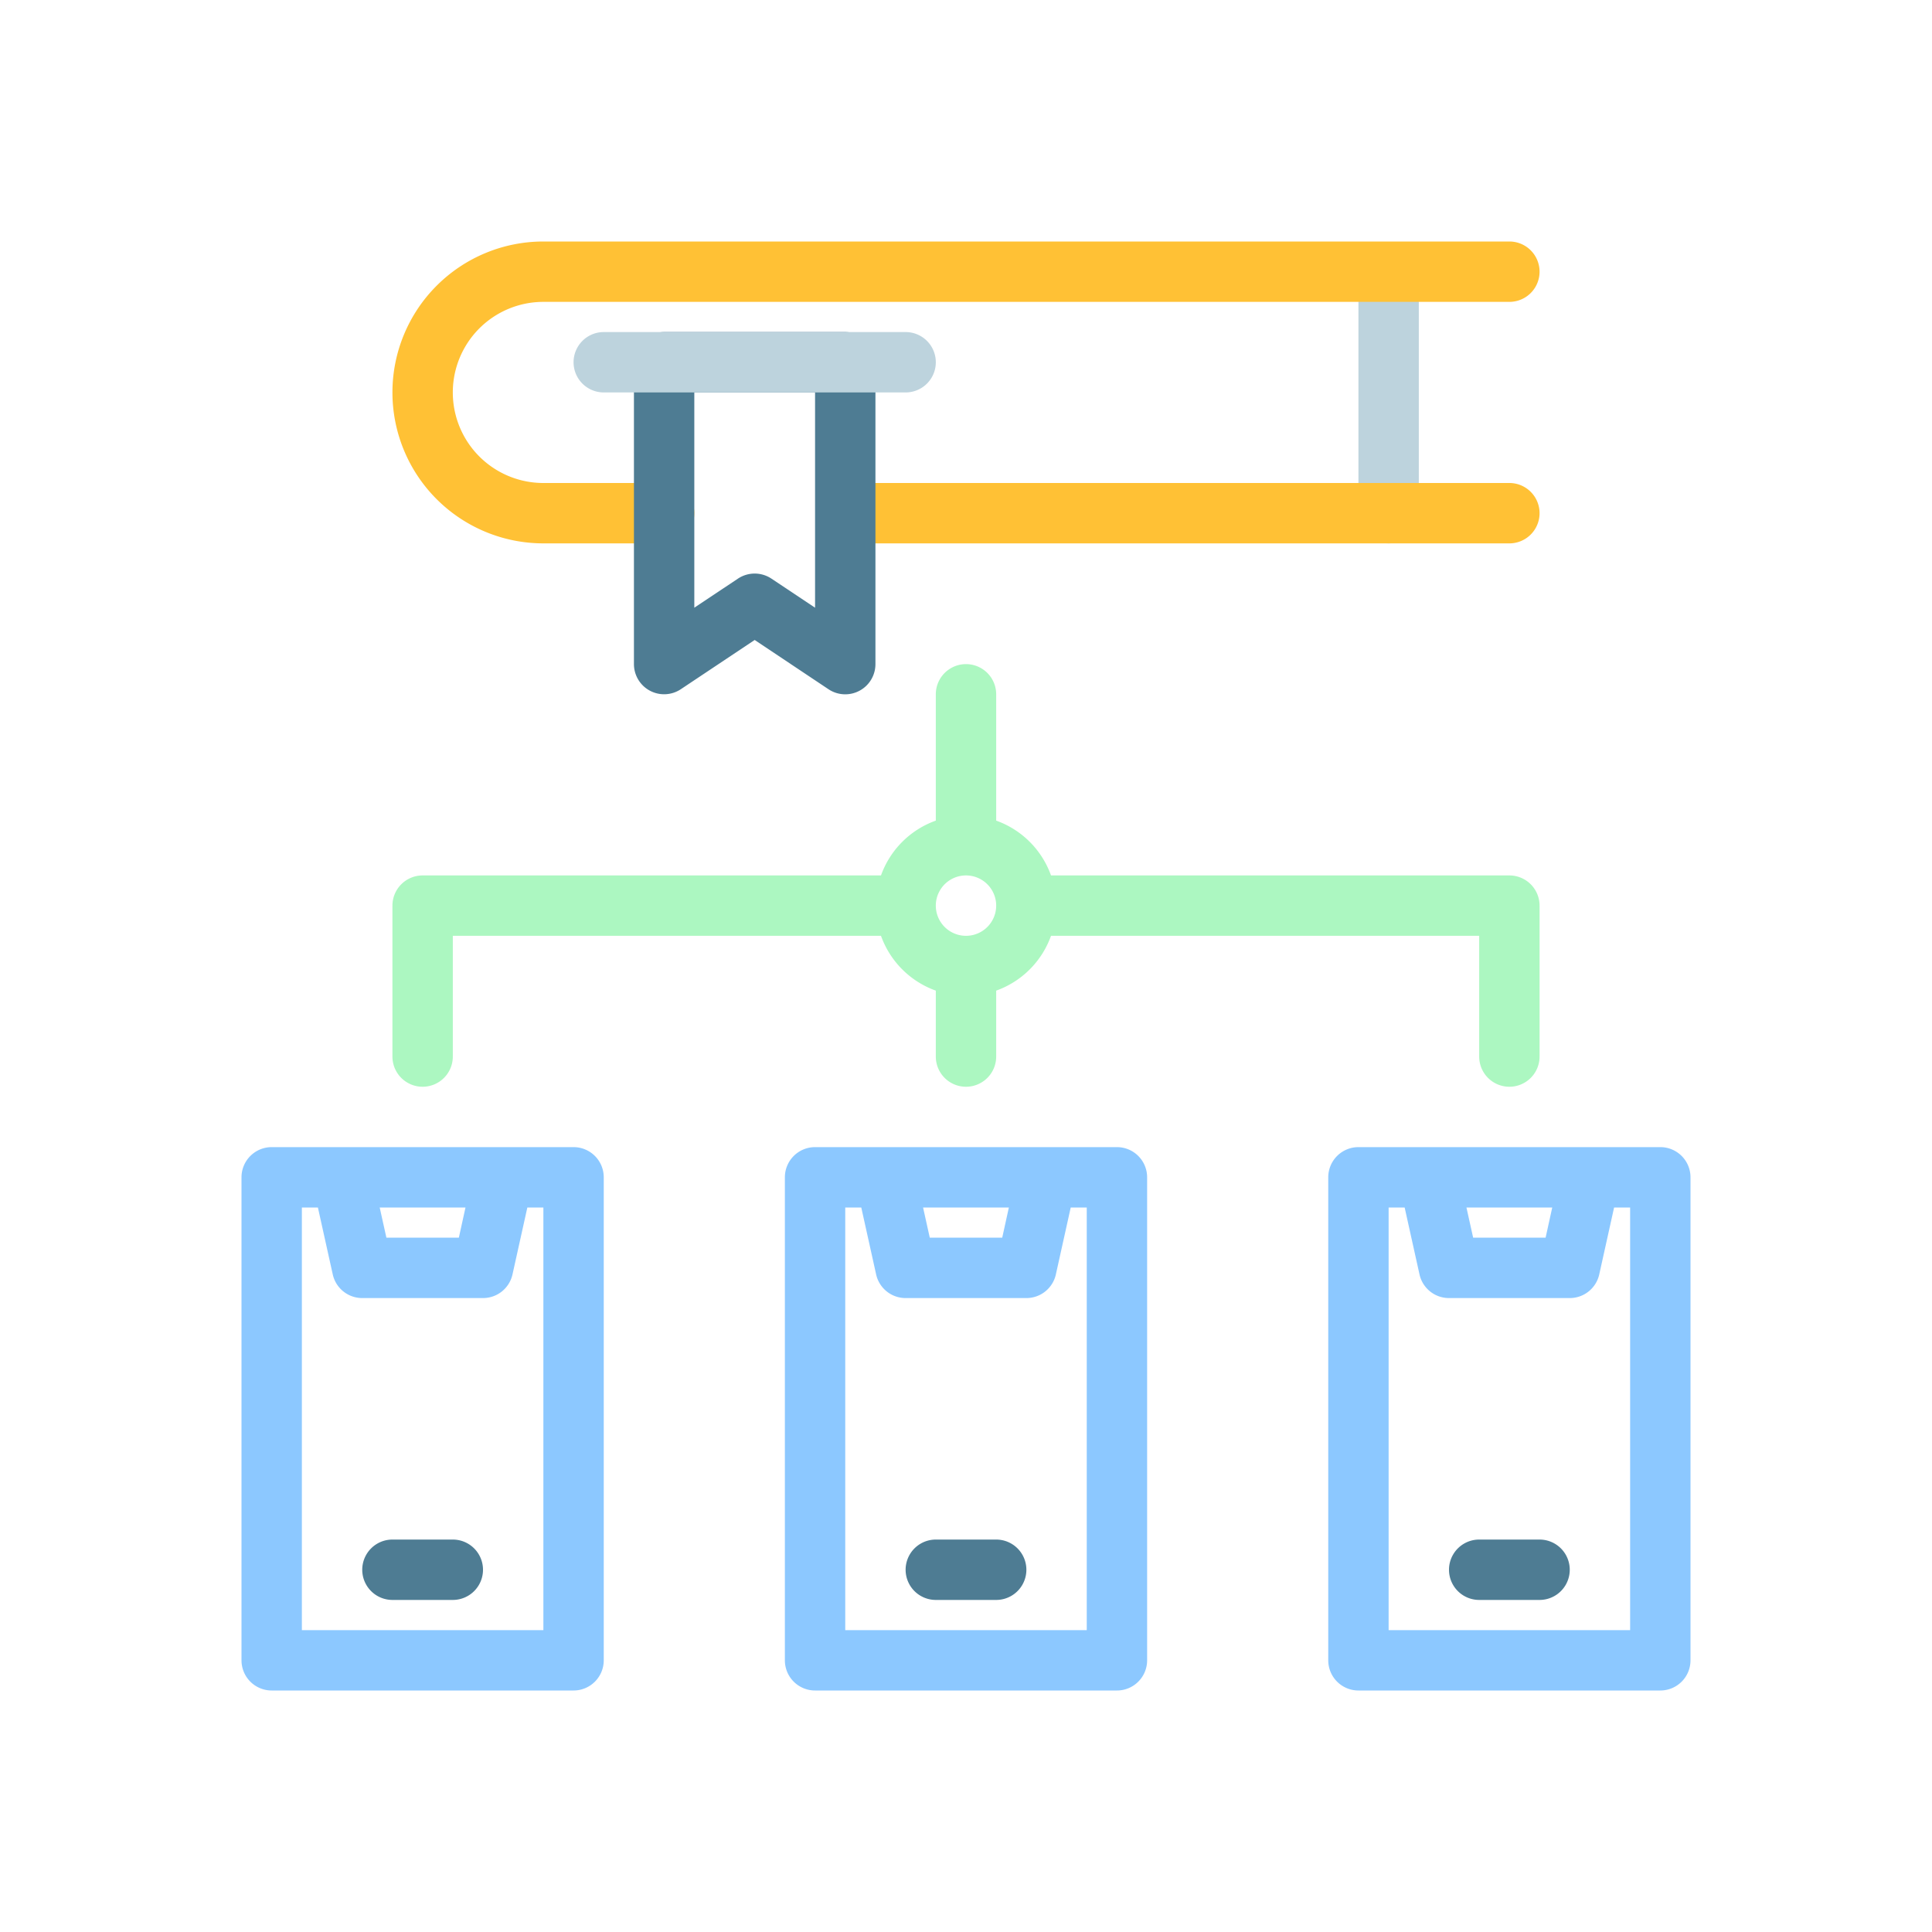
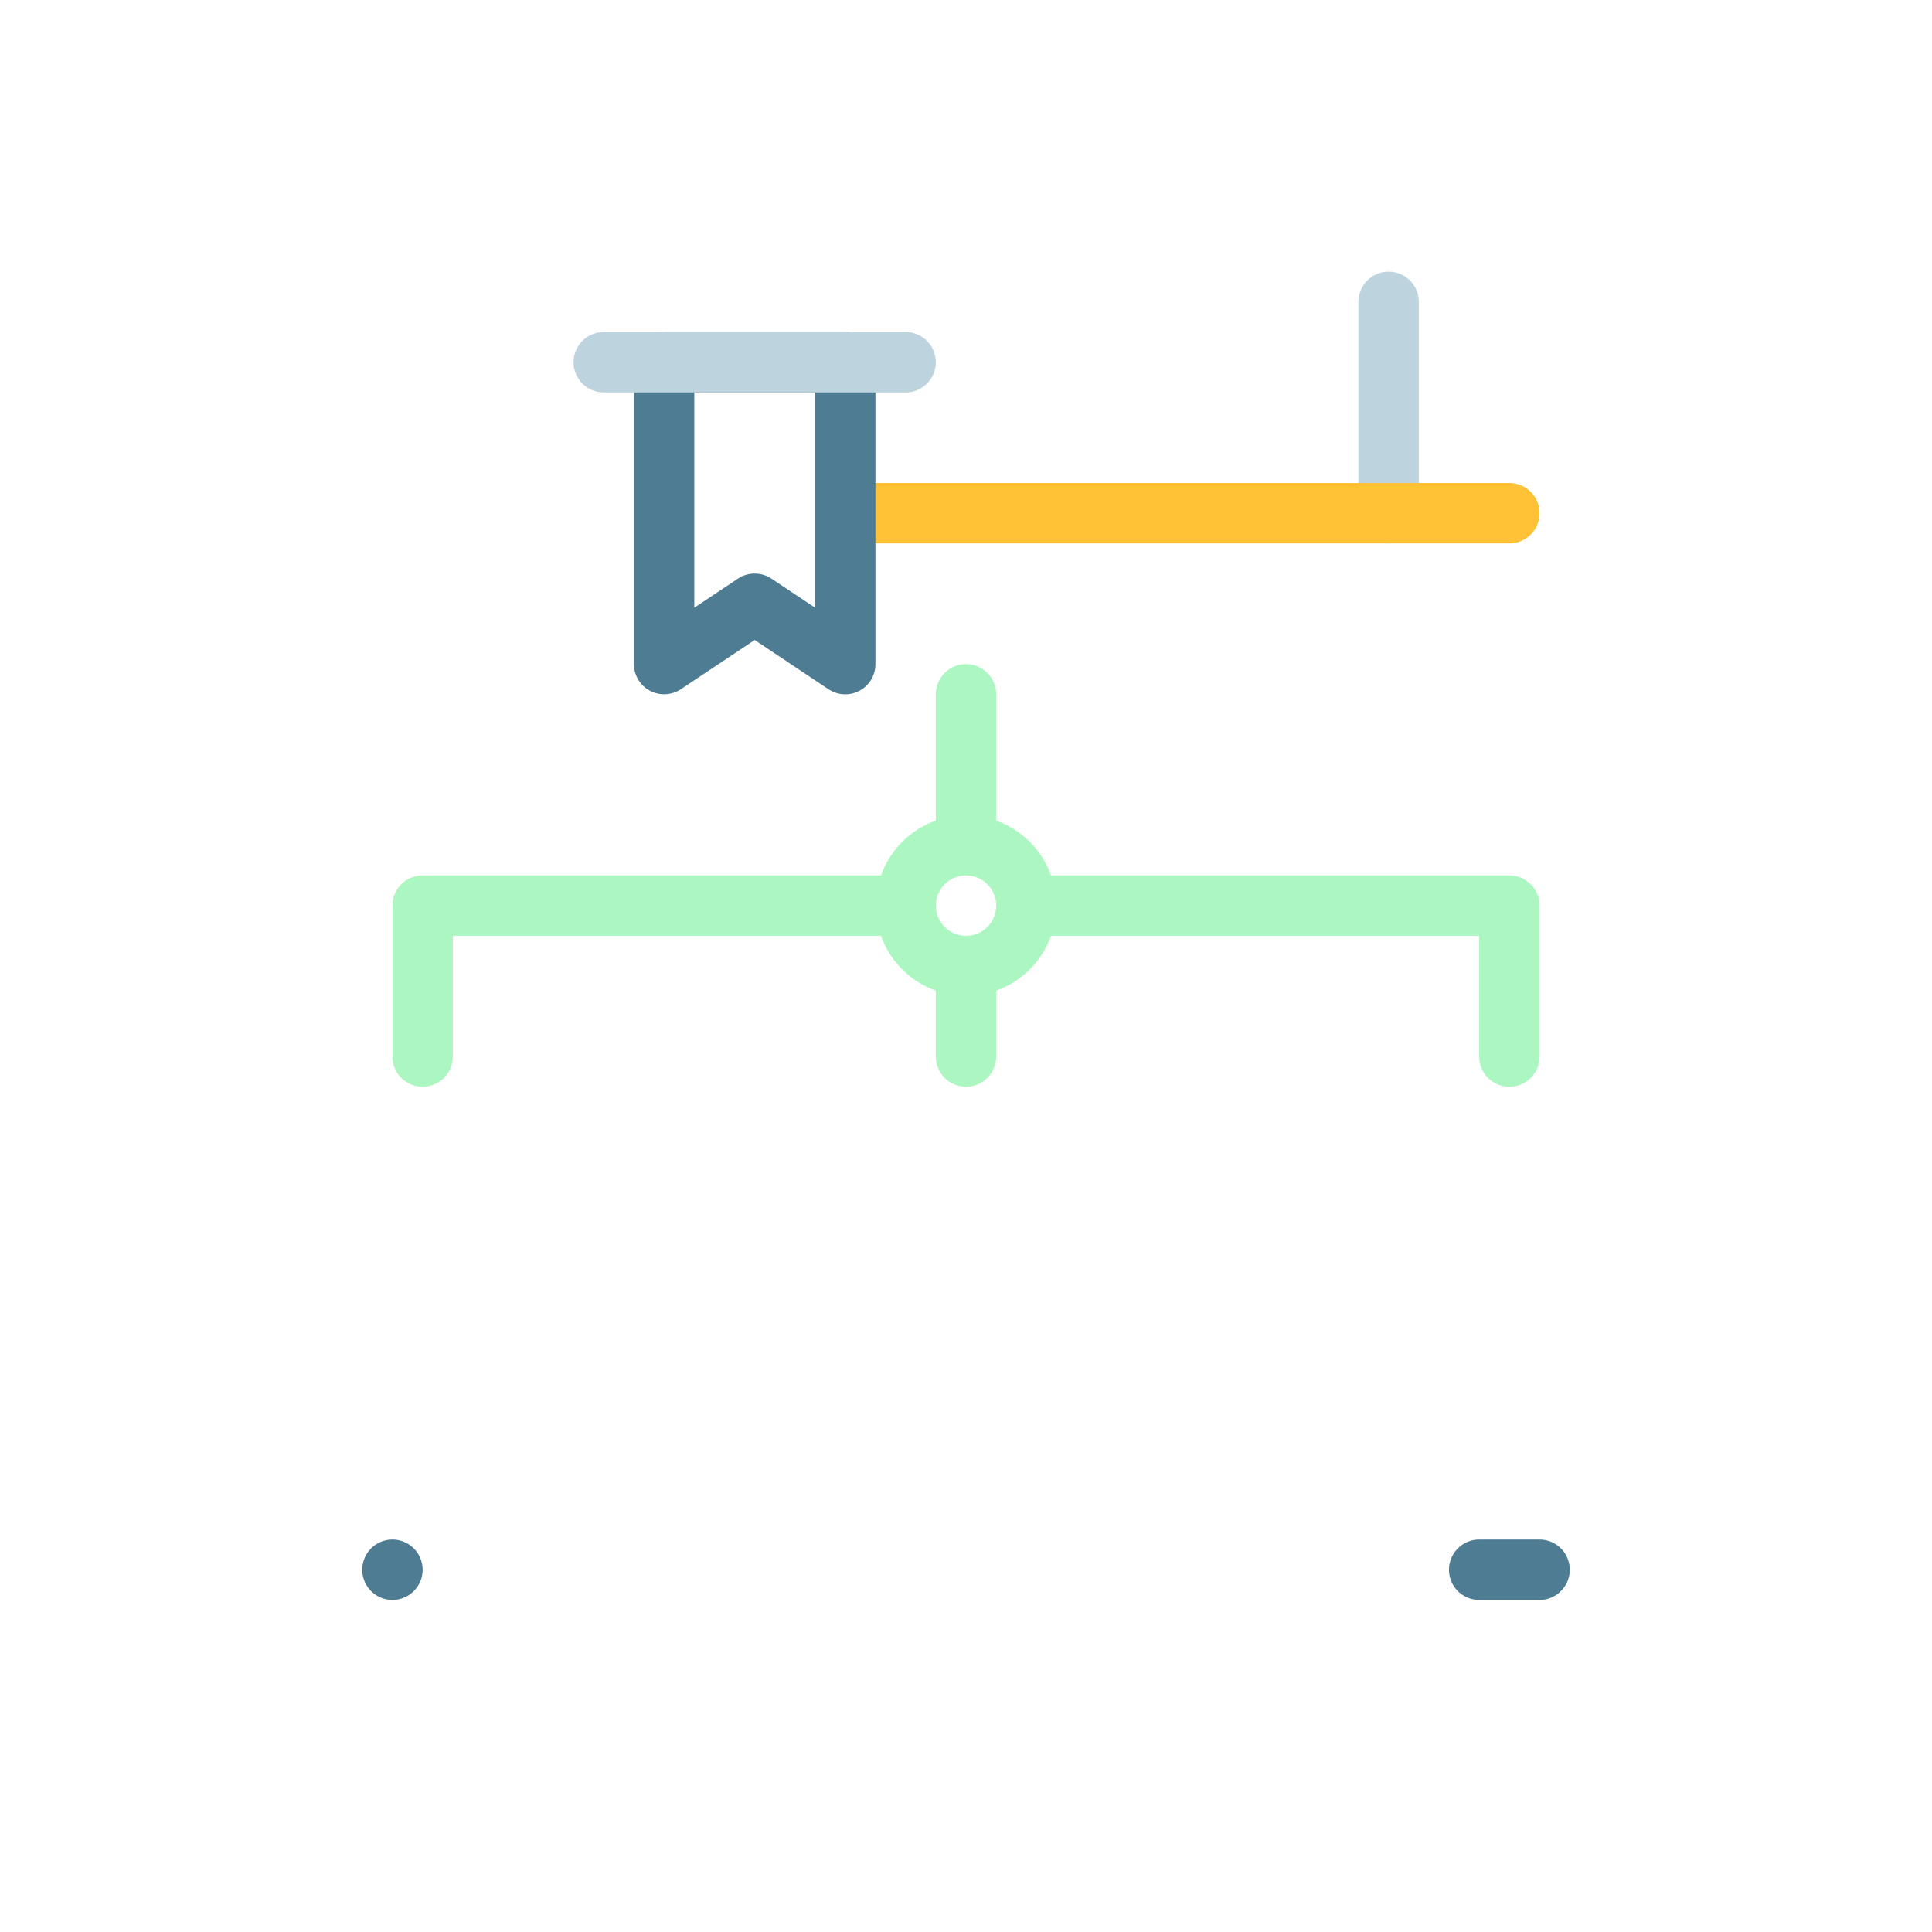
<svg xmlns="http://www.w3.org/2000/svg" width="64" height="64" fill="none">
  <path d="M46 18a1 1 0 01-1-1v-7a1 1 0 012 0v7a1 1 0 01-1 1z" fill="#BDD3DD" />
  <path d="M50 18H29a1 1 0 010-2h21a1 1 0 010 2z" fill="#FFC135" />
-   <path d="M22 18h-4a5 5 0 110-10h32a1 1 0 110 2H18a3 3 0 000 6h4a1 1 0 010 2z" fill="#FFC135" />
  <path d="M28 23a1 1 0 01-.555-.168L25 21.2l-2.445 1.63A1 1 0 0121 22V12a1 1 0 011-1h6a1 1 0 011 1v10a1 1 0 01-1 1zm-3-4a1 1 0 01.555.168l1.445.963V13h-4v7.131l1.445-.963A1 1 0 0125 19z" fill="#4E7C93" />
  <path d="M50 29H34.816A3.001 3.001 0 0033 27.184V23a1 1 0 00-2 0v4.184A3.001 3.001 0 0029.184 29H14a1 1 0 00-1 1v5a1 1 0 002 0v-4h14.184A3.001 3.001 0 0031 32.816V35a1 1 0 002 0v-2.184A3.001 3.001 0 0034.816 31H49v4a1 1 0 002 0v-5a1 1 0 00-1-1zm-18 2a1 1 0 110-2 1 1 0 010 2z" fill="#ACF7C1" />
  <path d="M30 13H20a1 1 0 010-2h10a1 1 0 010 2z" fill="#BDD3DD" />
-   <path d="M19 38H9a1 1 0 00-1 1v16a1 1 0 001 1h10a1 1 0 001-1V39a1 1 0 00-1-1zm-3.58 2l-.22 1h-2.4l-.222-1h2.842zM18 54h-8V40h.531l.492 2.217A1 1 0 0012 43h4a1 1 0 00.977-.783L17.469 40H18v14z" fill="#8CC8FF" />
-   <path d="M15 51h-2a1 1 0 000 2h2a1 1 0 000-2z" fill="#4E7C93" />
-   <path d="M37 38H27a1 1 0 00-1 1v16a1 1 0 001 1h10a1 1 0 001-1V39a1 1 0 00-1-1zm-3.58 2l-.22 1h-2.4l-.222-1h2.842zM36 54h-8V40h.531l.492 2.217A1 1 0 0030 43h4a1 1 0 00.977-.783L35.469 40H36v14z" fill="#8CC8FF" />
-   <path d="M33 51h-2a1 1 0 000 2h2a1 1 0 000-2z" fill="#4E7C93" />
-   <path d="M55 38H45a1 1 0 00-1 1v16a1 1 0 001 1h10a1 1 0 001-1V39a1 1 0 00-1-1zm-3.58 2l-.22 1h-2.4l-.222-1h2.842zM54 54h-8V40h.531l.492 2.217A1 1 0 0048 43h4a1 1 0 00.977-.783L53.469 40H54v14z" fill="#8CC8FF" />
+   <path d="M15 51h-2a1 1 0 000 2a1 1 0 000-2z" fill="#4E7C93" />
  <path d="M51 51h-2a1 1 0 000 2h2a1 1 0 000-2z" fill="#4E7C93" />
</svg>